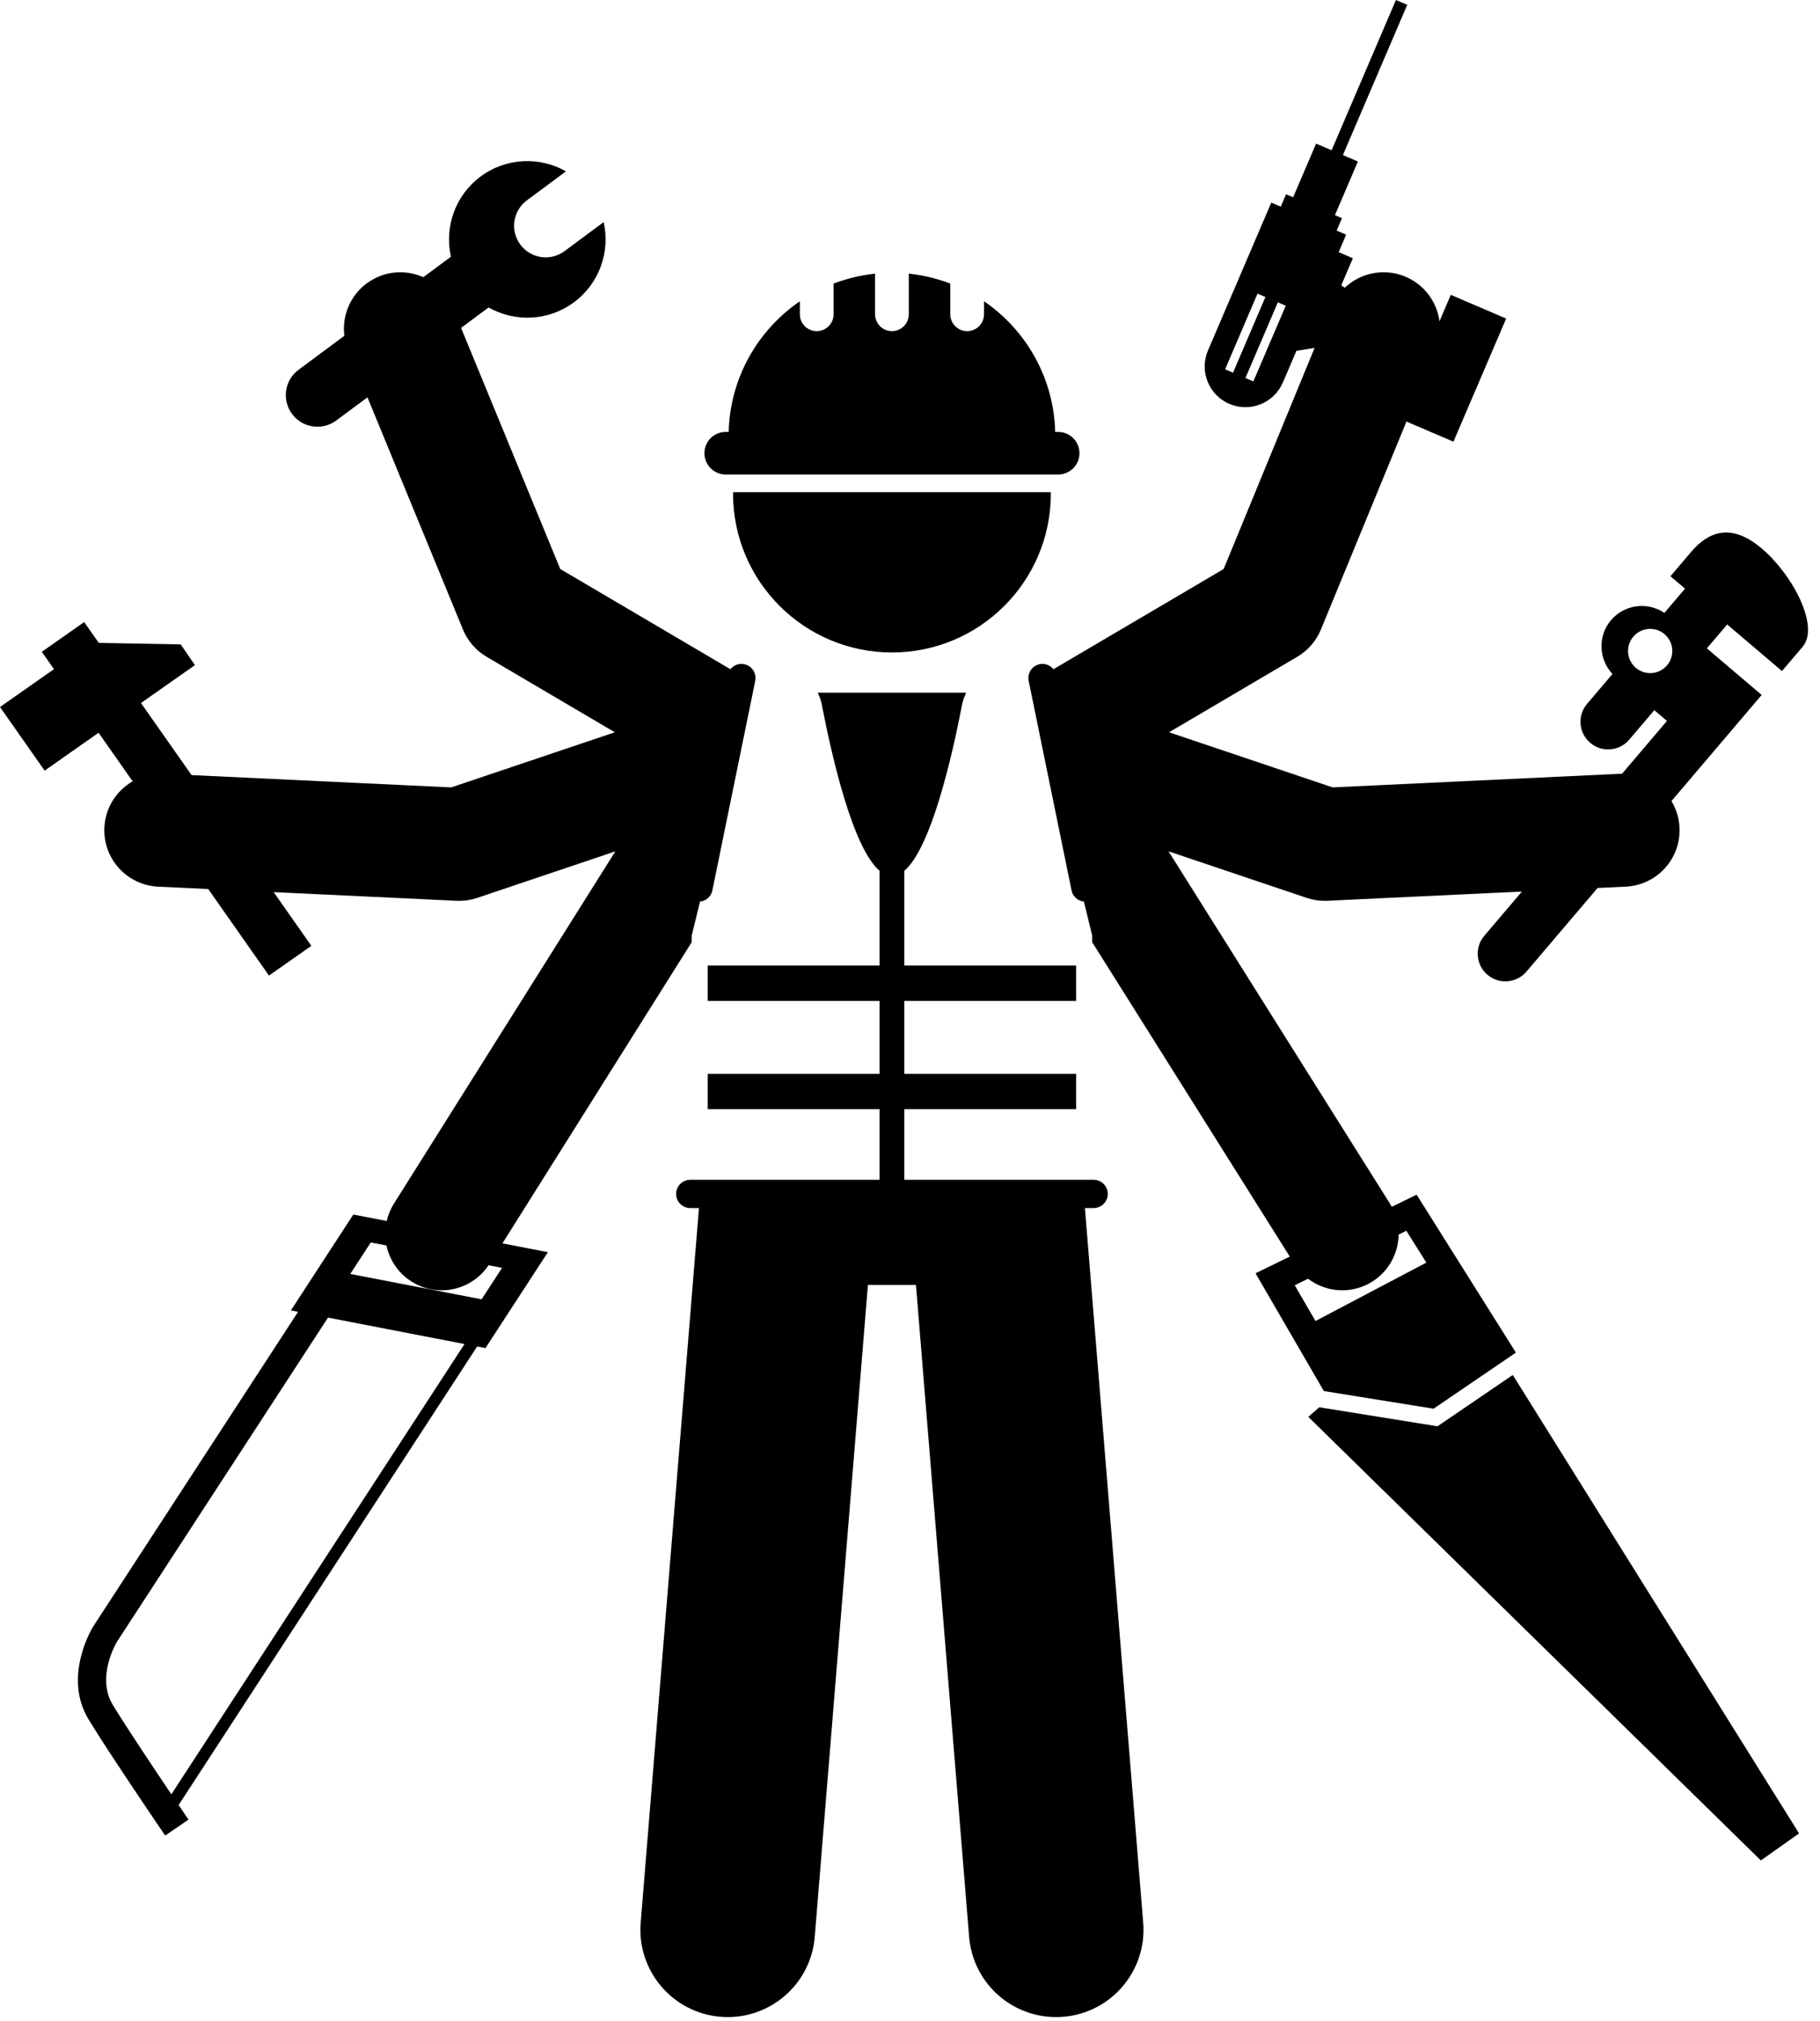
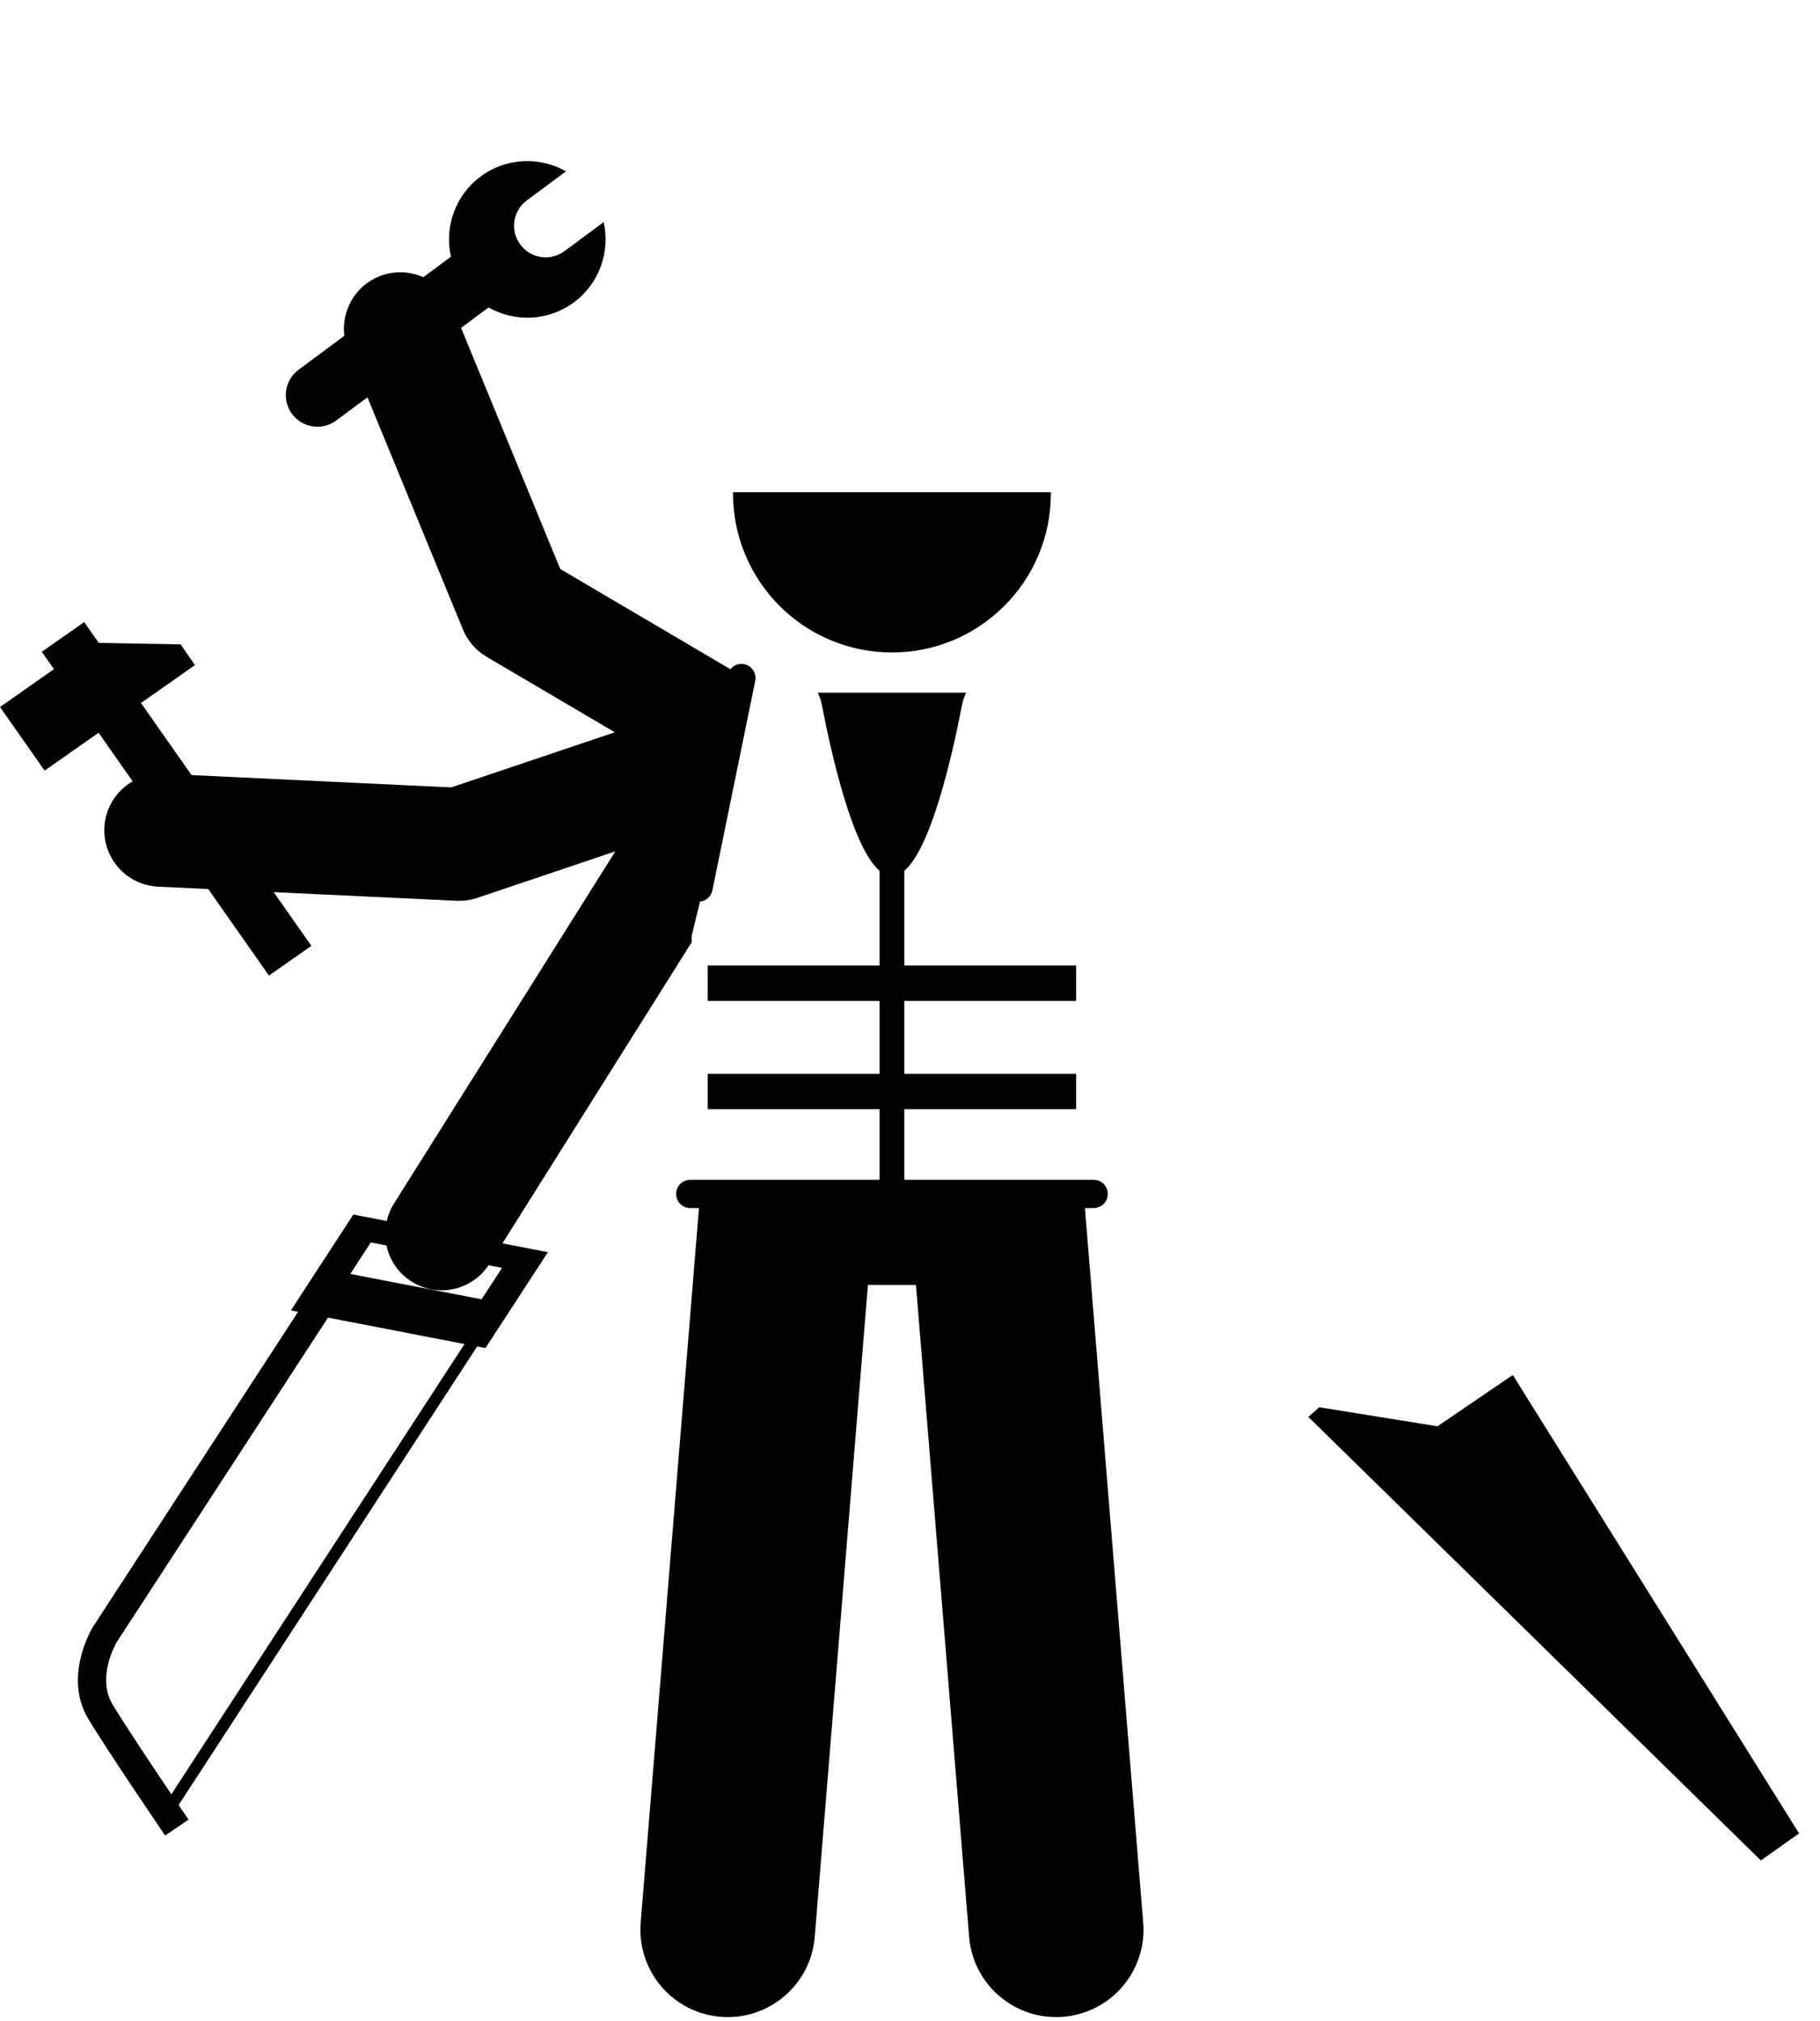
<svg xmlns="http://www.w3.org/2000/svg" height="286.1" preserveAspectRatio="xMidYMid meet" version="1.0" viewBox="0.0 0.0 257.7 286.1" width="257.7" zoomAndPan="magnify">
  <g id="change1_1">
    <path d="M103.794,69.881c0,12.427,10.074,22.5,22.5,22.5c12.428,0,22.5-10.073,22.5-22.5 c0-0.065-0.004-0.128-0.005-0.192h-44.99C103.798,69.753,103.794,69.816,103.794,69.881z" fill="inherit" />
    <path d="M203.54 201.946L186.802 199.253 185.248 200.612 249.323 263.417 254.736 259.59 214.201 194.682z" fill="inherit" />
-     <path d="M177.776,180.283l9.67,16.673l15.538,2.5l11.658-7.944l-14.059-22.359l-3.522,1.718 c-0.08-0.147-0.155-0.295-0.245-0.438l-1-1.591l-30.358-48.303l19.554,6.589c0.824,0.277,1.687,0.419,2.555,0.419 c0.126,0,0.252-0.003,0.378-0.009l27.545-1.304l-5.324,6.262c-1.4,1.648-1.201,4.12,0.447,5.521 c1.649,1.4,4.119,1.2,5.521-0.447l10.07-11.843l3.991-0.189c4.414-0.209,7.822-3.956,7.613-8.369 c-0.065-1.375-0.476-2.649-1.142-3.748l12.775-15.026l-4.872-4.142c-0.001-0.001-0.001-0.001-0.002-0.002 l-2.885-2.453l2.876-3.382l7.758,6.596l2.922-3.436c2.453-2.885-1.407-10.195-5.766-13.901 c-4.361-3.708-7.572-2.409-10.024,0.475l-2.924,3.438l2.065,1.756l-2.918,3.432 c-2.392-1.604-5.646-1.219-7.558,1.028c-1.91,2.247-1.766,5.521,0.201,7.625l-3.595,4.228 c-1.402,1.648-1.202,4.118,0.447,5.519c1.649,1.403,4.12,1.202,5.521-0.446l3.551-4.177l1.79,1.522 l-6.362,7.483c-0.077,0.001-0.152-0.005-0.23-0.002l-40.745,1.929l-23.16-7.804l18.161-10.694 c1.503-0.885,2.676-2.237,3.339-3.851L199.147,59.689l6.651,2.848l7.464-17.434l-7.837-3.355l-1.601,3.739 c-0.37-2.737-2.142-5.21-4.88-6.337c-3.002-1.235-6.316-0.505-8.532,1.585l-0.499-0.33l1.643-3.839 l-2.012-0.861l1.06-2.479l-1.341-0.575l0.753-1.76l-0.999-0.427l3.252-7.597l-2.123-0.91l9.107-21.273L197.655,0 l-9.107,21.273l-2.196-0.94l-3.253,7.597l-0.999-0.428l-0.754,1.76l-1.342-0.575l-8.961,20.929 c-1.254,2.928,0.103,6.318,3.031,7.571c2.928,1.253,6.317-0.104,7.571-3.033l1.917-4.476l2.577-0.422 l-12.877,31.308l-24.096,14.188c-0.454-0.567-1.194-0.873-1.957-0.714c-0.824,0.169-1.421,0.822-1.563,1.601 c-0.045,0.245-0.047,0.501,0.006,0.76l6.072,29.675c0.178,0.874,0.904,1.49,1.747,1.58l1.175,4.81v0.937 l26.709,42.498l1.268,2.018L177.776,180.283z M231.269,90.144c1.122-1.319,3.099-1.479,4.416-0.358 c1.317,1.12,1.478,3.097,0.357,4.417c-1.12,1.317-3.099,1.478-4.417,0.357 C230.309,93.44,230.149,91.462,231.269,90.144z M174.588,52.77l-1.12-0.48l4.587-10.715l1.119,0.479L174.588,52.77 z M177.466,54.001l-1.12-0.478l4.588-10.716l1.12,0.48L177.466,54.001z M199.127,174.262l2.836,4.509 l-15.699,8.27l-2.938-5.066l1.884-0.92c1.401,1.064,3.106,1.637,4.841,1.637c1.454,0,2.927-0.397,4.249-1.228 c2.385-1.499,3.701-4.05,3.737-6.671L199.127,174.262z" fill="inherit" />
    <path d="M99.118,127.655c0.843-0.09,1.568-0.706,1.747-1.58l6.072-29.675c0.053-0.258,0.05-0.514,0.006-0.759 c-0.142-0.779-0.74-1.433-1.563-1.601c-0.765-0.158-1.504,0.147-1.957,0.714L79.328,80.565L65.285,46.424 l3.898-2.892c3.701,2.101,8.447,1.969,12.086-0.732c3.64-2.699,5.142-7.202,4.204-11.354l-5.54,4.111 c-1.985,1.473-4.787,1.058-6.26-0.927c-1.472-1.985-1.057-4.786,0.927-6.26l5.54-4.11 c-3.702-2.103-8.446-1.969-12.086,0.732c-3.638,2.698-5.141,7.201-4.202,11.353l-3.913,2.903 c-1.93-0.86-4.191-0.965-6.296-0.097c-3.415,1.405-5.328,4.9-4.887,8.395l-6.478,4.806 c-1.985,1.472-2.401,4.276-0.928,6.259c1.474,1.986,4.276,2.4,6.259,0.927l4.421-3.28l13.524,32.88 c0.663,1.613,1.836,2.966,3.339,3.851l18.161,10.694L63.892,111.486l-36.768-1.74l-7.163-10.208l7.641-5.362 l-2.02-2.938l-11.595-0.213l-2.067-2.946l-6.003,4.212L7.64,94.745L0,100.106l6.319,9.006l7.639-5.361l4.825,6.876 c-2.281,1.316-3.872,3.72-4.005,6.545c-0.209,4.413,3.199,8.16,7.613,8.369l7.093,0.336l8.599,12.255l6.003-4.212 l-5.336-7.604l25.891,1.226c0.126,0.006,0.252,0.009,0.378,0.009c0.868,0,1.73-0.142,2.555-0.419l19.554-6.589 L55.77,170.434c-0.487,0.774-0.816,1.601-1.012,2.445l-4.73-0.915l-8.841,13.58l1.016,0.197l-29.044,44.609 c-0.206,0.337-4.251,7.119-0.618,13.097c3.038,4.997,10.529,15.98,10.847,16.445l3.303-2.255 c-0.02-0.03-0.562-0.825-1.401-2.064l42.272-64.928l1.176,0.227l8.843-13.58l-6.441-1.246l26.803-42.646v-0.936 L99.118,127.655z M24.264,254.053c-2.53-3.753-6.386-9.528-8.305-12.684c-2.384-3.922,0.555-8.839,0.585-8.889 l29.898-45.92l19.331,3.739L24.264,254.053z M68.19,183.967l-18.592-3.594l2.901-4.456l2.223,0.43 c0.433,2.044,1.656,3.918,3.565,5.118c1.322,0.831,2.795,1.228,4.249,1.228c2.585,0,5.106-1.261,6.641-3.55 l1.914,0.37L68.19,183.967z" fill="inherit" />
    <path d="M128.044,167.048v-10h24.333v-5h-24.333v-10.333h24.333v-5h-24.333v-13.418 c3.777-3.211,6.733-16.02,8.187-23.554c0.114-0.592,0.323-1.14,0.573-1.664h-21.02 c0.25,0.524,0.459,1.072,0.573,1.664c1.454,7.534,4.41,20.343,8.187,23.554v13.418h-24.333v5h24.333v10.333 h-24.333v5h24.333v10H97.942h-0.208c-1.105,0-2,0.895-2,2s0.895,2,2,2h1.235l-8.252,101.18 c-0.555,6.807,4.514,12.773,11.318,13.327c6.805,0.554,12.773-4.51,13.328-11.317l7.529-92.309h6.802 l7.529,92.309c0.555,6.808,6.523,11.872,13.328,11.317c6.805-0.555,11.873-6.52,11.319-13.327l-8.252-101.18 h1.236c1.105,0,2-0.895,2-2s-0.895-2-2-2h-0.208H128.044z" fill="inherit" />
-     <path d="M152.843,64.171c0-1.666-1.35-3.019-3.018-3.019h-0.416c-0.198-7.686-4.146-14.436-10.08-18.497v1.841 c0,1.318-1.068,2.389-2.387,2.389s-2.389-1.07-2.389-2.389v-4.344c-1.855-0.71-3.823-1.193-5.873-1.403v5.747 c0,1.318-1.068,2.389-2.387,2.389c-1.32,0-2.389-1.07-2.389-2.389v-5.747c-2.05,0.21-4.018,0.693-5.873,1.403 v4.343c0,1.318-1.068,2.389-2.389,2.389c-1.318,0-2.387-1.07-2.387-2.389v-1.84 c-5.933,4.06-9.881,10.81-10.079,18.495h-0.417c-1.666,0-3.016,1.353-3.016,3.019 c0,1.668,1.35,3.018,3.016,3.018h0.402h46.262h0.4C151.493,67.188,152.843,65.839,152.843,64.171z" fill="inherit" />
  </g>
</svg>